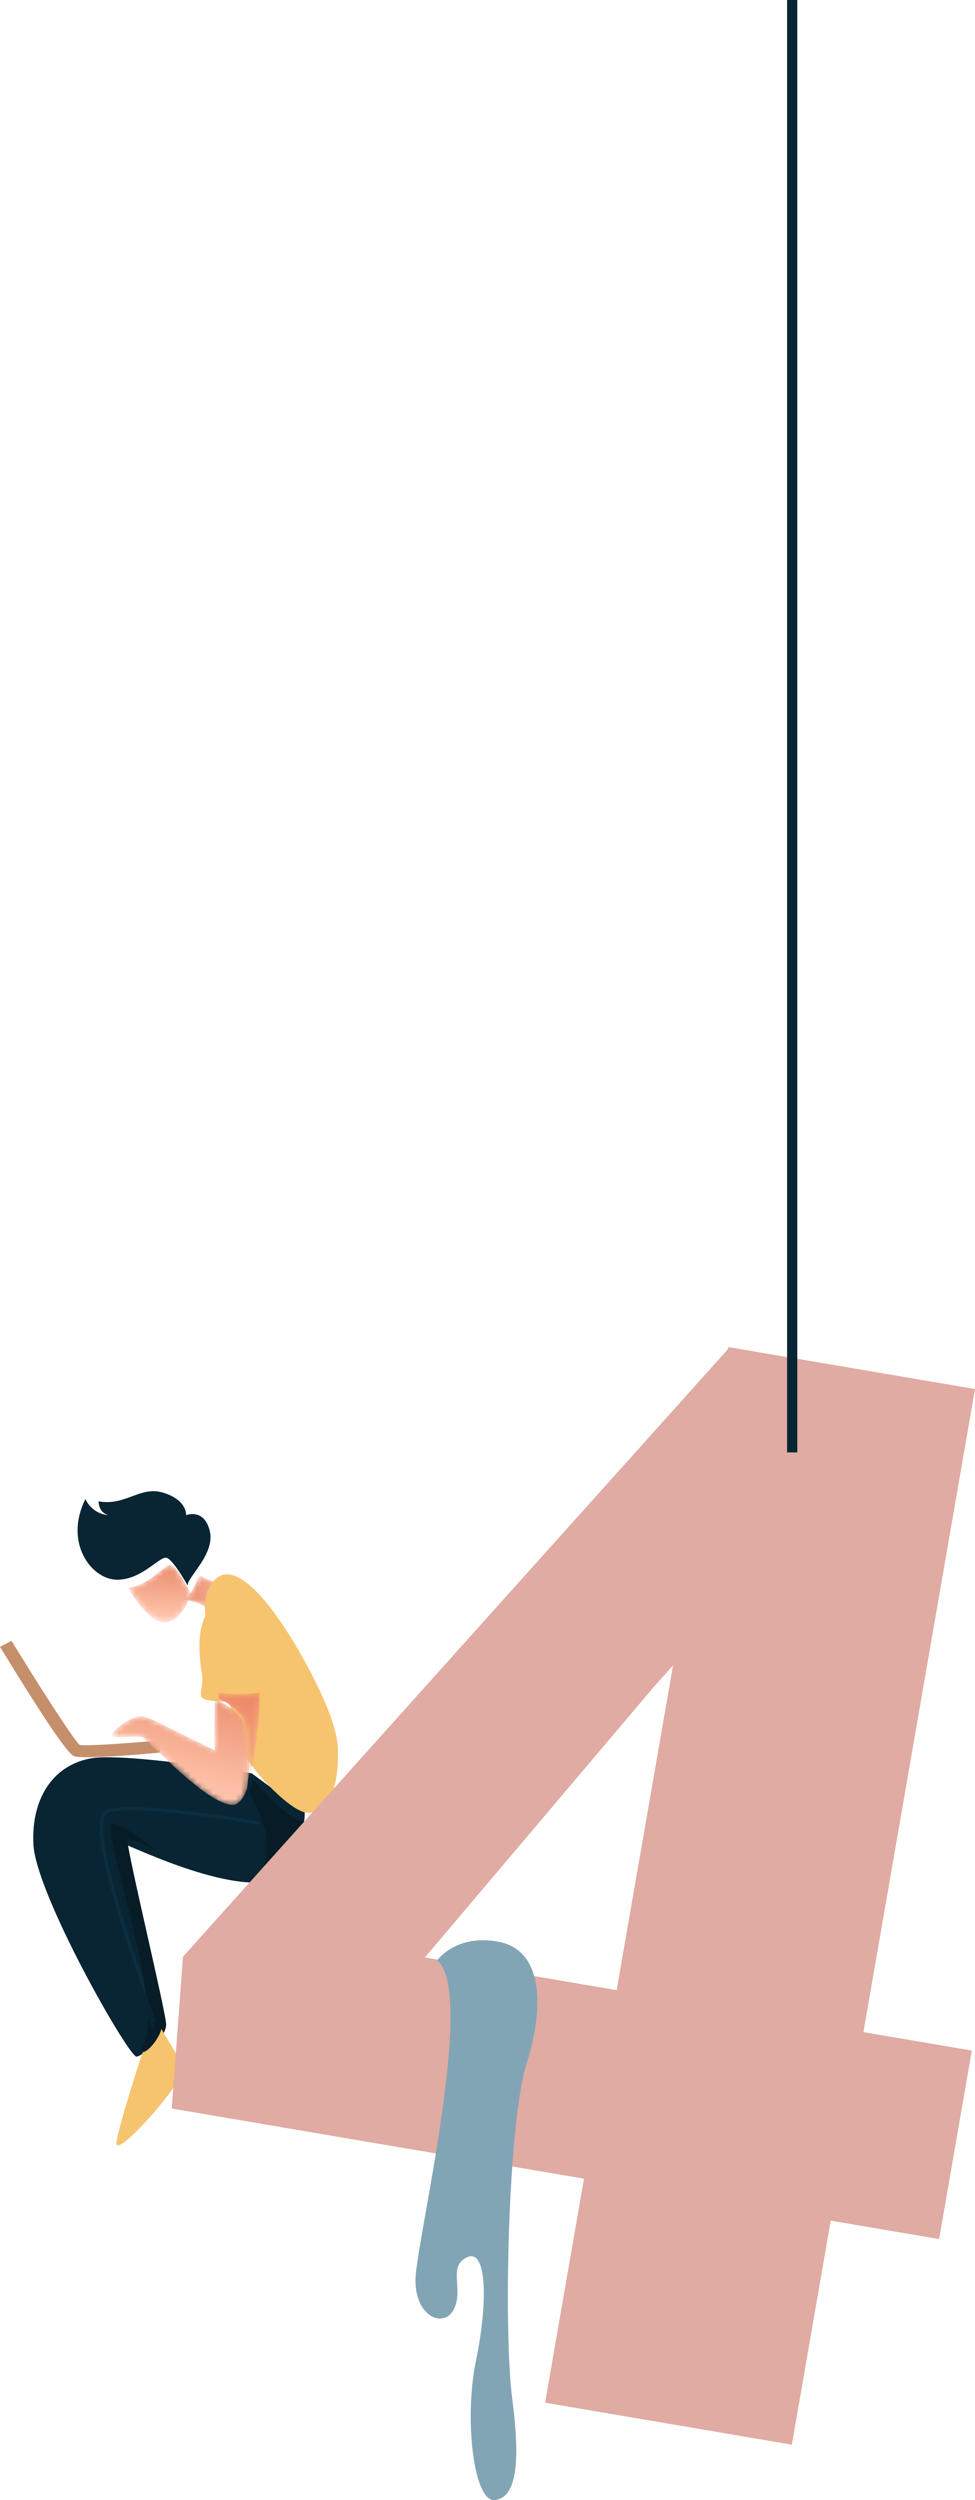
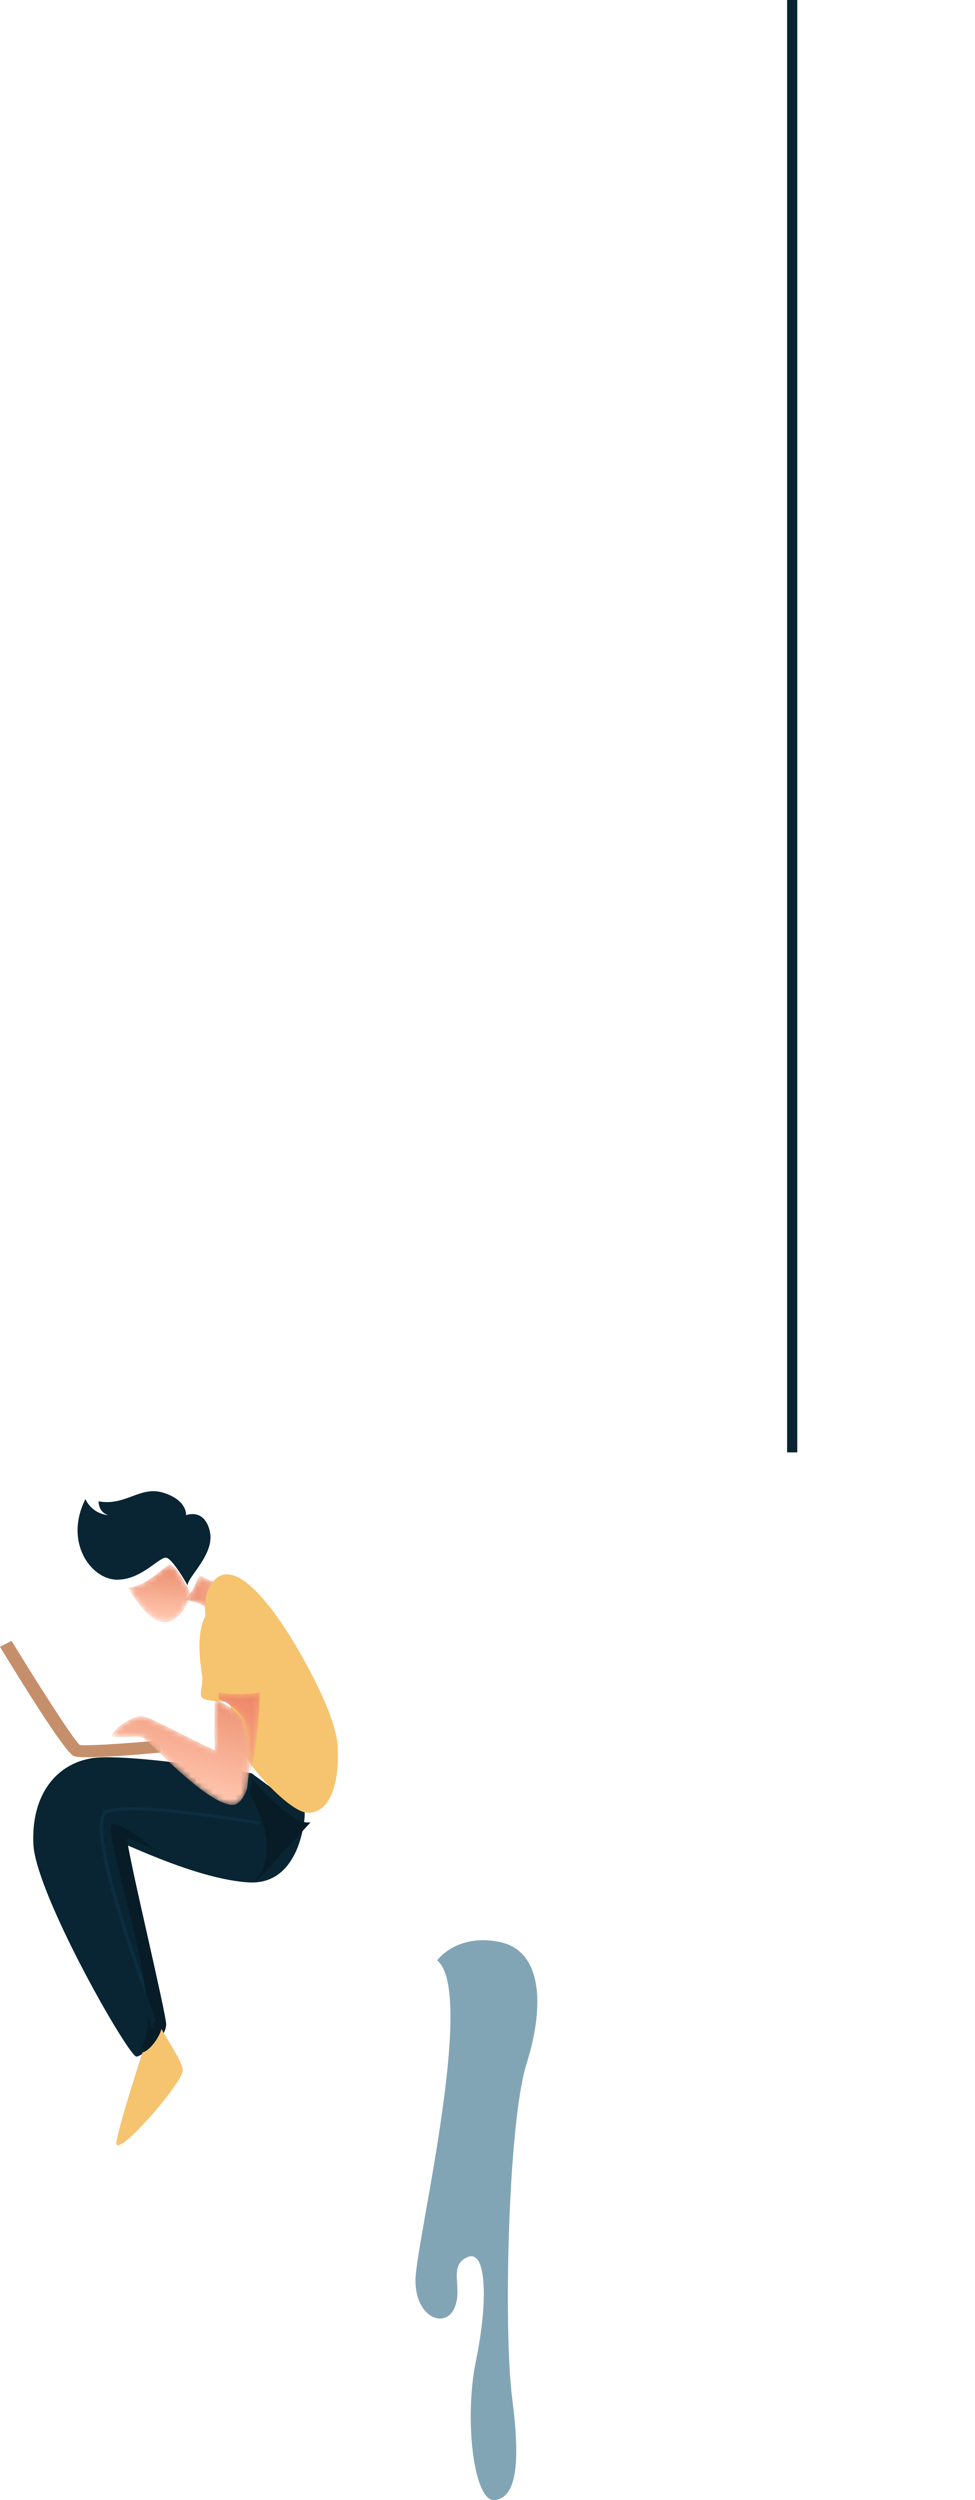
<svg xmlns="http://www.w3.org/2000/svg" xmlns:xlink="http://www.w3.org/1999/xlink" width="176px" height="451px" viewBox="0 0 176 451" version="1.1">
  <title>70E7C66F-A207-41F8-8F86-340EA686004B</title>
  <desc>Created with sketchtool.</desc>
  <defs>
    <path d="M11.424,5.434 C11.152,6.522 10.635,7.708 9.937,8.672 C9.09,9.844 7.97,10.704 6.708,10.668 C4.01,10.596 1.331,6.487 0.138,4.399 C3.991,4.071 6.841,-0.018 7.912,0.315 C8.578,0.525 9.681,2.268 10.48,3.672 C10.956,4.508 11.322,5.227 11.424,5.434" id="path-1" />
    <linearGradient x1="45.455%" y1="90.134%" x2="54.712%" y2="-1.211%" id="linearGradient-3">
      <stop stop-color="#FFC5AD" offset="0%" />
      <stop stop-color="#EA8A6A" offset="100%" />
    </linearGradient>
    <path d="M7.781,1.827 C7.781,1.827 4.986,6.959 3.934,5.835 C3.366,5.227 1.734,4.824 0.352,4.583 C1.315,3.642 2.029,2.483 2.405,1.42 L2.448,1.479 C2.448,1.154 2.714,0.728 3.117,0.22 C5.149,1.449 7.781,1.827 7.781,1.827" id="path-4" />
    <linearGradient x1="157.851%" y1="44.873%" x2="-11.559%" y2="52.589%" id="linearGradient-6">
      <stop stop-color="#FFC5AD" offset="0%" />
      <stop stop-color="#EA8A6A" offset="100%" />
    </linearGradient>
    <path d="M21.968,20.595 C21.957,20.595 21.945,20.595 21.934,20.595 C18.504,20.517 11.938,14.241 8.303,10.732 C6.982,9.457 6.048,8.547 5.793,8.434 C5.548,8.326 5.054,8.295 4.457,8.295 C4.027,8.295 3.543,8.312 3.061,8.327 C2.577,8.344 2.095,8.361 1.669,8.361 C0.795,8.361 0.155,8.291 0.212,8.014 C0.364,7.277 2.225,5.646 4.234,4.86 C4.686,4.683 5.018,4.57 5.407,4.57 C6.756,4.57 8.787,5.933 18.814,10.756 C18.639,9.562 18.712,4.4 18.769,1.476 C18.775,1.033 18.787,0.644 18.792,0.325 C18.803,0.326 18.814,0.329 18.826,0.331 C18.831,0.333 18.837,0.334 18.842,0.335 C18.846,0.335 18.848,0.337 18.852,0.337 C19.863,0.536 21.562,0.649 23.184,0.649 C23.188,0.649 23.191,0.649 23.194,0.649 C23.197,0.649 23.198,0.649 23.2,0.649 C24.662,0.649 26.06,0.558 26.837,0.353 C26.859,0.348 26.88,0.342 26.901,0.337 C26.903,0.335 26.905,0.335 26.908,0.334 C26.913,0.333 26.918,0.331 26.921,0.33 C26.164,0.55 24.712,0.649 23.194,0.649 C21.535,0.649 19.796,0.531 18.792,0.325 C18.787,0.644 18.775,1.033 18.769,1.476 C20.541,2.309 23.395,3.891 24.163,5.735 C25.303,8.464 24.992,15.368 24.58,17.742 L24.58,17.753 C23.916,19.472 23.064,20.595 21.968,20.595" id="path-7" />
    <linearGradient x1="37.127%" y1="81.626%" x2="70.252%" y2="-12.861%" id="linearGradient-9">
      <stop stop-color="#FFC5AD" offset="0%" />
      <stop stop-color="#EA8A6A" offset="100%" />
    </linearGradient>
    <path d="M6.465,16.769 C6.897,14.525 7.222,8 6.027,5.421 C5.224,3.678 2.233,2.182 0.377,1.395 C0.383,0.976 0.396,0.608 0.401,0.307 C1.453,0.501 3.275,0.613 5.013,0.613 C6.603,0.613 8.124,0.52 8.918,0.312 C8.918,0.312 8.78,8.245 7.388,13.899 C7.182,14.73 6.951,15.514 6.687,16.214 C6.615,16.406 6.542,16.591 6.465,16.769" id="path-10" />
    <linearGradient x1="17.961%" y1="122.114%" x2="40.251%" y2="-68.865%" id="linearGradient-12">
      <stop stop-color="#FFB69A" offset="0%" />
      <stop stop-color="#E56E4F" offset="100%" />
    </linearGradient>
  </defs>
  <g id="Page-1" stroke="none" stroke-width="1" fill="none" fill-rule="evenodd">
    <g id="404---2" transform="translate(-323, 0)">
      <g id="Group-6" transform="translate(323, 0)">
        <g id="4">
          <path d="M15.788,317 C14.618,317 13.752,316.941 13.38,316.798 C12.944,316.63 11.614,316.12 0,297.075 L2.088,296 C6.425,303.113 13.002,313.463 14.397,314.788 C15.659,314.977 22.605,314.531 28.76,313.961 L29,316.15 C25.126,316.507 19.179,317 15.788,317" id="Fill-9" fill="#C68F6C" />
          <path d="M55,326.945 L55,327.604 C55,327.604 54.387,340.115 44.885,339.575 L44.814,339.569 C38.939,339.194 31.664,336.491 26.785,334.484 C23.719,333.219 21.595,332.229 21.359,332.27 C20.74,332.366 28.557,364.409 28.453,366.236 C28.442,366.481 28.384,366.742 28.297,367.011 C27.742,368.746 25.81,370.828 24.649,370.999 C24.528,371.015 24.28,370.793 23.927,370.361 C20.394,366.032 6.406,340.884 6.025,332.673 C5.616,323.65 10.245,318.216 16.521,317.18 C21.15,316.418 34.689,318.256 41.472,319.276 C43.88,319.639 45.434,319.896 45.434,319.896 L55,326.945" id="Fill-10" fill="#092533" />
          <path d="M26.232,370 C26.108,370 25.869,369.78 25.534,369.367 C26.581,367.905 26.821,365.236 26.579,361.943 C27.207,363.785 27.606,364.903 27.606,364.904 L28.144,364.715 C28.143,364.711 27.592,363.17 26.763,360.714 C26.62,360.294 26.47,359.845 26.313,359.373 C24.718,347.08 18.354,329.071 20.402,329.001 C20.416,329 20.429,329 20.443,329 C21.839,329 24.862,331.297 28.353,333.811 C25.387,332.583 23.316,331.616 23.015,331.616 C23.01,331.616 23.004,331.616 23,331.617 C22.976,331.621 22.965,331.67 22.965,331.762 C22.965,334.071 29.996,363.121 30,365.238 C30,365.254 30,365.267 29.999,365.279 C29.988,365.522 29.931,365.781 29.845,366.047 C29.298,367.767 27.391,369.831 26.246,370 C26.241,370 26.237,370 26.232,370" id="Fill-11" fill="#071C26" />
          <path d="M46.595,339 C46.403,339 46.207,338.994 46.008,338.983 C47.888,337.536 48.237,334.987 48.096,331.901 C47.992,329.605 46.538,326.26 45,323.319 C45.259,322.617 45.486,321.833 45.688,321 C48.756,324.796 52.953,328.42 55.039,328.716 C55.236,328.743 55.431,328.757 55.622,328.757 C55.75,328.757 55.875,328.751 56,328.739 C55.995,328.764 55.991,328.791 55.987,328.816 L46.595,339" id="Fill-12" fill="#071C26" />
          <path d="M33.861,286 L33.827,285.942 C33.718,285.743 33.325,285.05 32.816,284.245 C31.959,282.892 30.778,281.213 30.064,281.01 C28.917,280.689 25.863,284.629 21.736,284.945 C21.461,284.968 21.187,284.973 20.907,284.963 C16.362,284.752 11.544,278.171 15.415,270.416 C16.768,273.255 19.549,273.325 19.549,273.325 C19.549,273.325 17.854,272.975 17.79,270.831 C22.739,271.727 25.315,267.92 29.591,269.308 C33.861,270.69 33.592,273.325 33.592,273.325 C33.592,273.325 36.847,272.007 37.863,276.164 C38.679,279.487 35.636,282.764 34.38,284.759 C34.067,285.259 33.861,285.679 33.861,286 Z" id="Fill-13" fill="#092533" />
          <g id="Group-16" transform="translate(23, 282)">
            <mask id="mask-2" fill="white">
              <use xlink:href="#path-1" />
            </mask>
            <g id="Clip-15" />
            <path d="M11.424,5.434 C11.152,6.522 10.635,7.708 9.937,8.672 C9.09,9.844 7.97,10.704 6.708,10.668 C4.01,10.596 1.331,6.487 0.138,4.399 C3.991,4.071 6.841,-0.018 7.912,0.315 C8.578,0.525 9.681,2.268 10.48,3.672 C10.956,4.508 11.322,5.227 11.424,5.434" id="Fill-14" fill="url(#linearGradient-3)" mask="url(#mask-2)" />
          </g>
          <g id="Group-19" transform="translate(33, 284)">
            <mask id="mask-5" fill="white">
              <use xlink:href="#path-4" />
            </mask>
            <g id="Clip-18" />
            <path d="M7.781,1.827 C7.781,1.827 4.986,6.959 3.934,5.835 C3.366,5.227 1.734,4.824 0.352,4.583 C1.315,3.642 2.029,2.483 2.405,1.42 L2.448,1.479 C2.448,1.154 2.714,0.728 3.117,0.22 C5.149,1.449 7.781,1.827 7.781,1.827" id="Fill-17" fill="url(#linearGradient-6)" mask="url(#mask-5)" />
          </g>
          <path d="M55.173,326.957 C51.66,326.444 42.159,316.184 42.159,311.768 C42.159,311.146 42.089,310.456 41.972,309.7 C41.242,305.105 38.57,298.369 37.457,293.607 C36.164,288.069 38.025,285.996 38.025,285.996 C42.349,278.609 52.138,293.252 57.72,304.991 L57.726,304.996 C59.604,308.953 60.844,312.625 60.96,315.084 C61.36,323.398 58.686,327.469 55.173,326.957" id="Fill-20" fill="#F6C36E" />
          <path d="M46.56,306.503 C46.464,306.581 46.298,306.643 46.08,306.699 C44.419,307.133 39.575,307.068 37.557,306.694 C37.255,306.638 37.013,306.571 36.86,306.503 C35.529,305.906 36.86,304.446 36.439,301.862 C36.019,299.274 34.966,291.721 39.042,289.401 C43.306,286.974 46.417,296.161 46.56,300.735 C46.701,305.31 47.476,305.773 46.56,306.503" id="Fill-22" fill="#F6C36E" />
          <g id="Group-25" transform="translate(20, 305)">
            <mask id="mask-8" fill="white">
              <use xlink:href="#path-7" />
            </mask>
            <g id="Clip-24" />
            <path d="M21.934,20.595 C18.504,20.517 11.938,14.241 8.303,10.732 C6.982,9.457 6.048,8.547 5.793,8.434 C5.548,8.326 5.054,8.295 4.457,8.295 C4.027,8.295 3.543,8.312 3.061,8.327 C2.577,8.344 2.095,8.361 1.669,8.361 C0.795,8.361 0.155,8.291 0.212,8.014 C0.364,7.277 2.225,5.646 4.234,4.86 C4.686,4.683 5.018,4.57 5.407,4.57 C6.756,4.57 8.787,5.933 18.814,10.756 C18.639,9.562 18.712,4.4 18.769,1.476 C18.775,1.033 18.787,0.644 18.792,0.325 C18.803,0.326 18.814,0.329 18.826,0.331 C18.831,0.333 18.837,0.334 18.842,0.335 C18.846,0.335 18.848,0.337 18.852,0.337 C19.863,0.536 21.562,0.649 23.184,0.649 C23.188,0.649 23.191,0.649 23.194,0.649 C23.197,0.649 23.198,0.649 23.2,0.649 C24.662,0.649 26.06,0.558 26.837,0.353 C26.859,0.348 26.88,0.342 26.901,0.337 C26.903,0.335 26.905,0.335 26.908,0.334 C26.913,0.333 26.918,0.331 26.921,0.33 C26.164,0.55 24.712,0.649 23.194,0.649 C21.535,0.649 19.796,0.531 18.792,0.325 C18.787,0.644 18.775,1.033 18.769,1.476 C20.541,2.309 23.395,3.891 24.163,5.735 C25.303,8.464 24.992,15.368 24.58,17.742 L24.58,17.753 C23.916,19.472 23.064,20.595 21.968,20.595 C21.957,20.595 21.945,20.595 21.934,20.595 Z" id="Fill-23" fill="url(#linearGradient-9)" mask="url(#mask-8)" />
          </g>
          <path d="M32.994,373.347 C33.307,375.499 20.351,390.223 21.025,386.356 C21.695,382.483 25.743,370.228 25.743,370.228 C26.829,370.047 28.639,367.839 29.157,366 C30.216,368.049 32.729,371.56 32.994,373.347" id="Fill-26" fill="#F6C36E" />
          <path d="M26.26,360 C25.362,357.518 24.019,353.713 22.675,349.55 C20.342,342.31 18.004,334.02 18,329.646 C18,328.869 18.072,328.213 18.244,327.689 C18.415,327.17 18.697,326.757 19.151,326.56 C20.131,326.145 21.738,326.004 23.744,326 C32.019,326.002 46.991,328.629 47,328.631 L46.889,329.181 C46.888,329.18 45.956,329.017 44.425,328.771 C42.894,328.526 40.766,328.198 38.383,327.87 C33.618,327.214 27.823,326.559 23.744,326.56 C23.725,326.56 23.705,326.56 23.684,326.56 C21.744,326.56 20.191,326.725 19.402,327.07 C19.17,327.167 18.965,327.411 18.817,327.853 C18.672,328.292 18.599,328.903 18.599,329.646 C18.597,332.806 19.902,338.28 21.539,343.854 C22.99,348.792 24.697,353.819 25.979,357.446 C26.101,358.331 26.196,359.185 26.26,360" id="Fill-27" fill="#0B2E40" />
          <path d="M27.413,366 C27.413,365.999 26.977,364.787 26.291,362.788 C26.225,361.898 26.126,360.966 26,360 C26.172,360.512 26.336,360.999 26.491,361.455 C27.396,364.119 27.999,365.791 28,365.795 L27.413,366" id="Fill-28" fill="#092330" />
          <g id="Group-31" transform="translate(38, 305)">
            <mask id="mask-11" fill="white">
              <use xlink:href="#path-10" />
            </mask>
            <g id="Clip-30" />
            <path d="M6.027,5.421 C5.224,3.678 3.318,2.221 1.461,1.434 C1.467,1.015 1.456,0.641 1.461,0.34 C2.513,0.534 3.275,0.613 5.013,0.613 C6.603,0.613 8.124,0.52 8.918,0.312 C8.918,0.312 8.78,8.245 7.388,13.899 C7.182,14.73 6.951,15.514 6.687,16.214 C6.615,16.406 6.542,16.591 6.465,16.769 C6.897,14.525 7.222,8 6.027,5.421 Z" id="Fill-29" fill="url(#linearGradient-12)" mask="url(#mask-11)" />
          </g>
-           <path d="M120.399,306.724 L111.315,359.009 L100.45,357.158 L76.687,353.12 L89.845,337.581 L92.854,334.023 L117.943,304.393 L121.492,300.418 L120.399,306.724 M176,250.573 L131.461,243 L131.393,243.395 L33.034,352.971 L31,380.364 L45.108,382.762 L102.302,392.489 L105.417,393.016 L98.401,433.427 L127.392,438.359 L142.94,441 L149.957,400.589 L169.523,403.91 L175.428,369.903 L155.861,366.581 L176,250.573" id="Fill-131" fill="#DFABA2" />
          <path d="M78.91,353.647 C78.91,353.647 82.347,348.771 90.085,350.295 C97.824,351.817 98.42,361.551 95.046,372.302 C91.672,383.051 90.879,420.57 92.466,432.739 C94.053,444.908 93.062,450.587 89.292,450.992 C85.522,451.398 83.736,436.389 85.919,425.844 C88.101,415.297 87.902,405.563 84.331,407.185 C80.759,408.808 83.736,412.863 81.95,416.515 C80.165,420.164 74.807,417.934 75.005,411.038 C75.204,404.143 85.992,359.329 78.91,353.647" id="Fill-133" fill="#82A5B6" />
          <polygon id="Fill-135" fill="#092533" points="142.08 262 143.92 262 143.92 0 142.08 0" />
        </g>
      </g>
    </g>
  </g>
</svg>